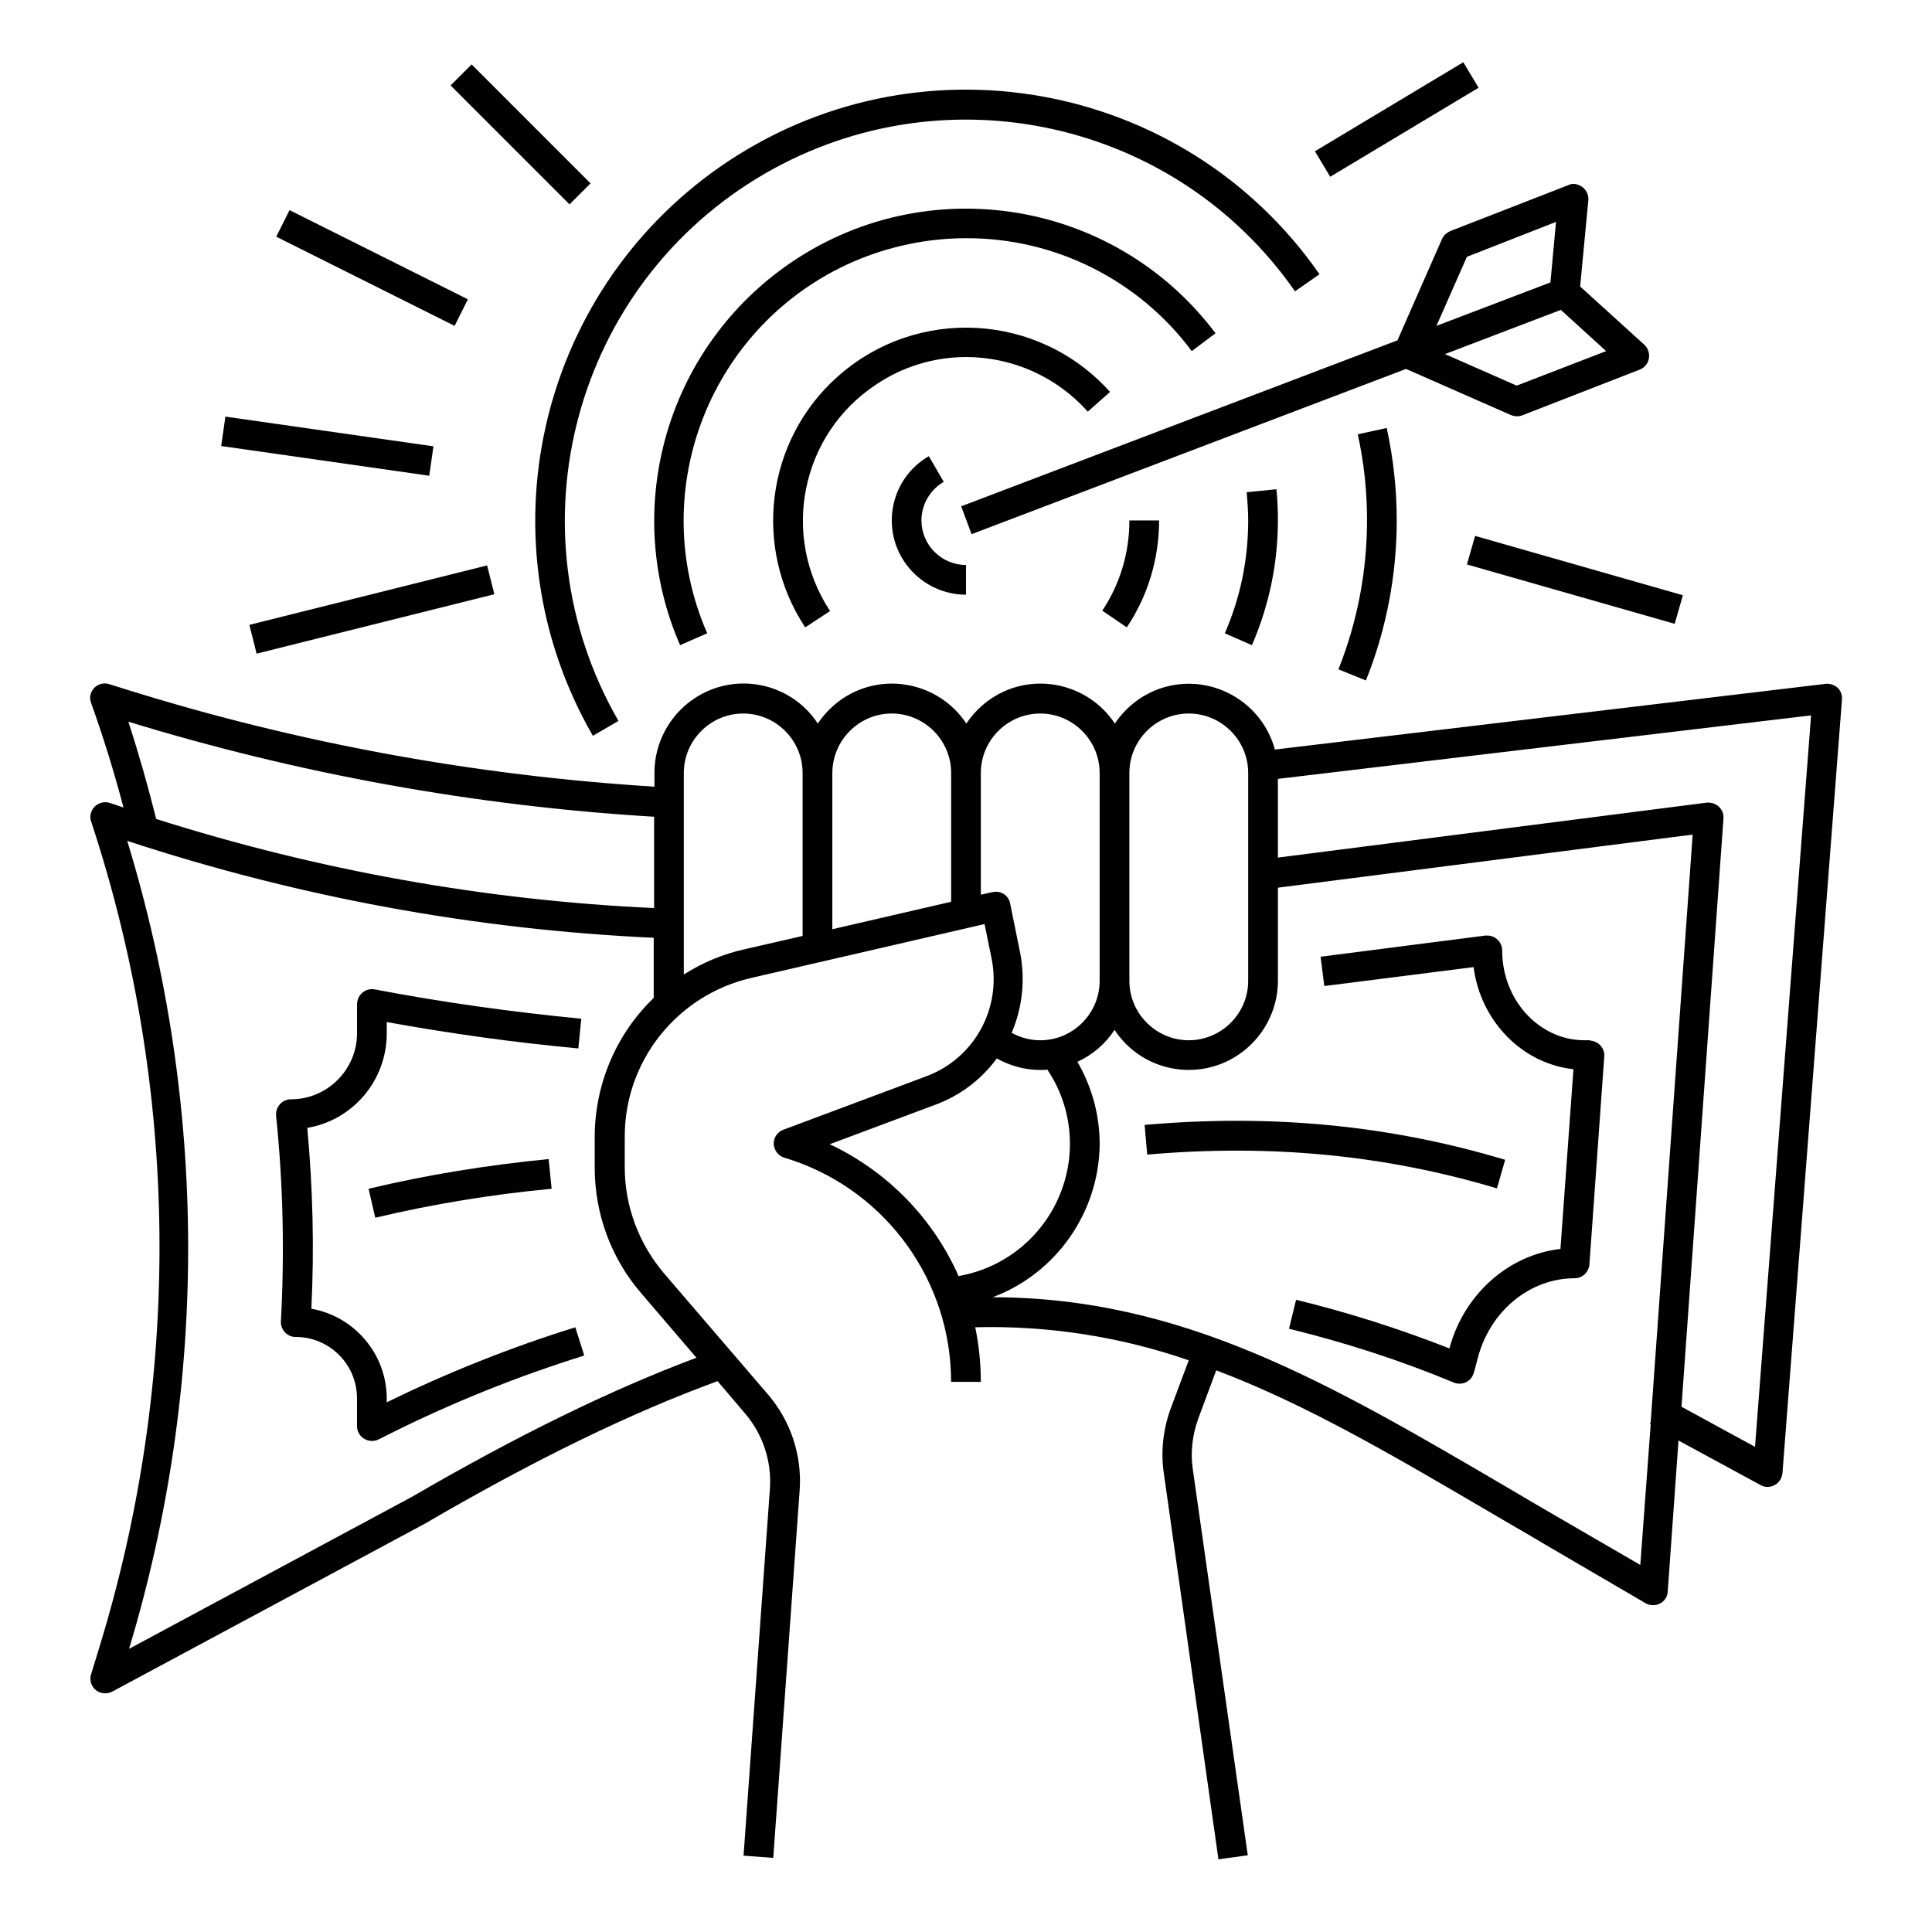
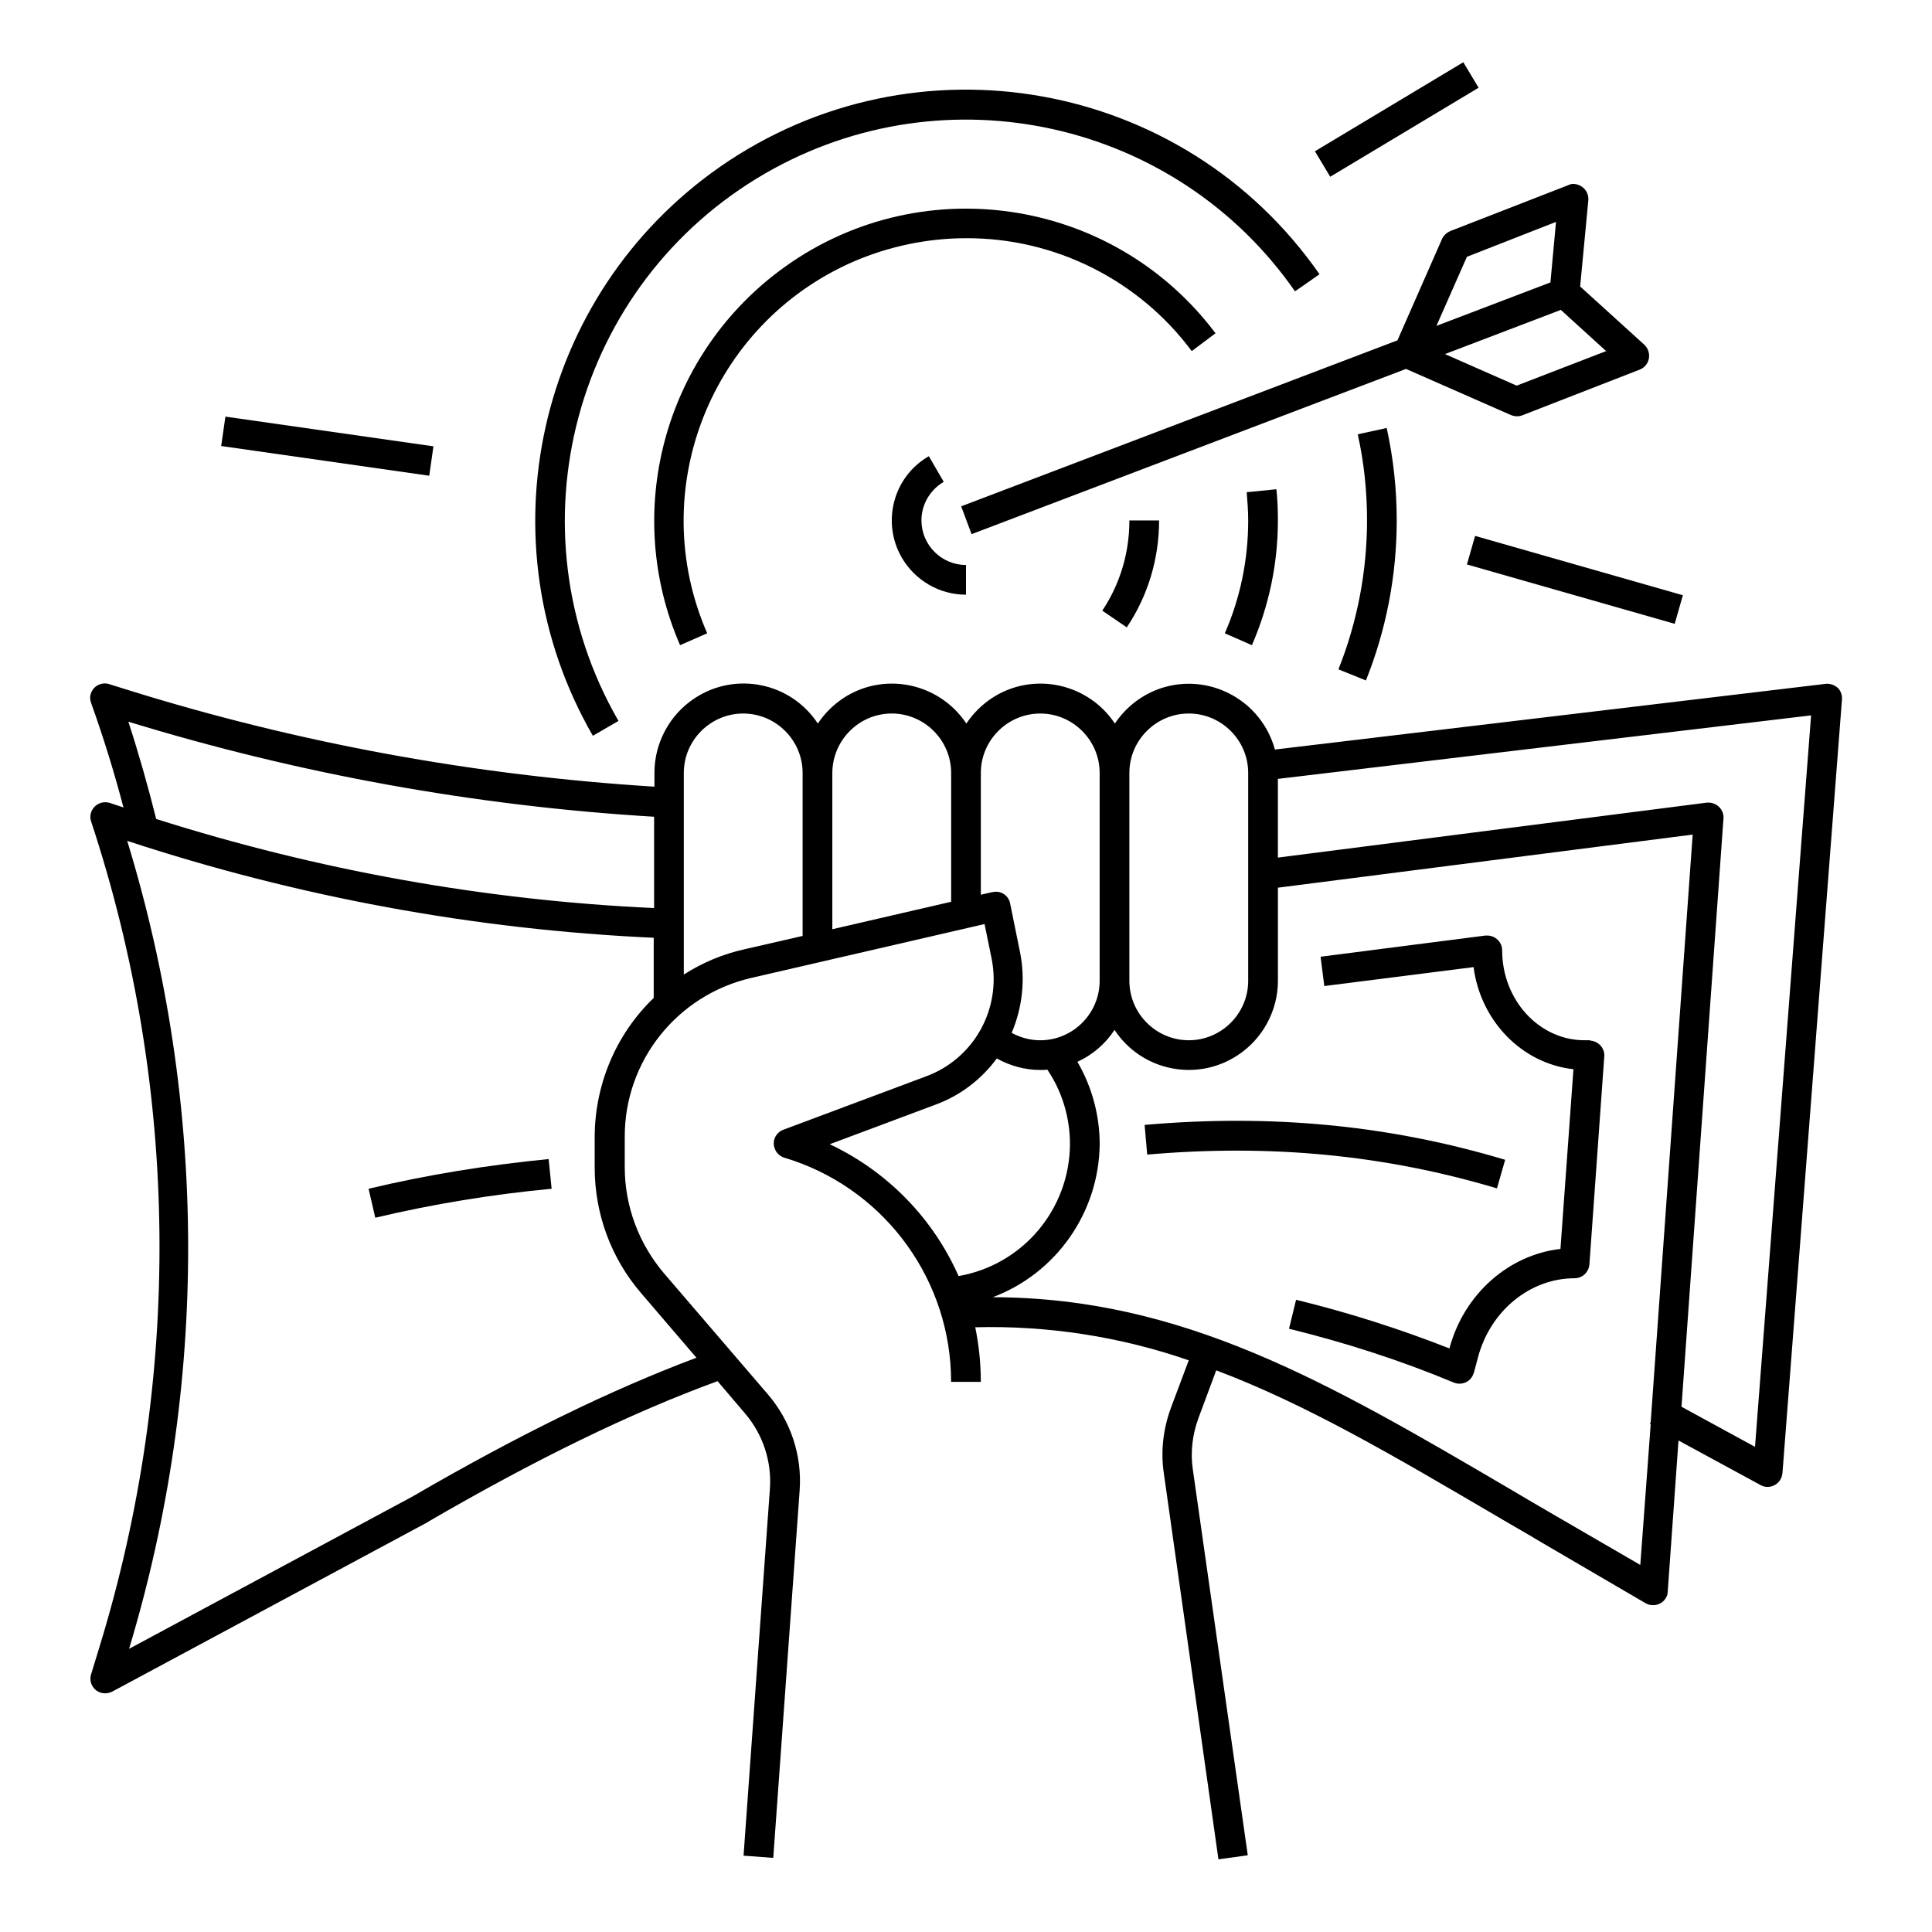
<svg xmlns="http://www.w3.org/2000/svg" fill="#000000" width="800px" height="800px" version="1.1" viewBox="144 144 512 512">
  <g>
-     <path d="m246.49 515.62v-0.984c0-11.711-8.461-21.746-19.977-23.812 0.789-15.941 0.395-31.98-1.082-47.922 12.203-2.066 21.059-12.695 21.059-24.992v-3.051c16.828 3.051 33.852 5.41 50.773 6.988l0.789-7.871c-18.301-1.77-36.703-4.328-54.711-7.773-2.164-0.395-4.231 0.984-4.625 3.148 0 0.195-0.098 0.492-0.098 0.688v7.773c0 9.645-7.871 17.516-17.516 17.516-2.164 0-3.938 1.77-3.938 3.938v0.395c1.871 18.105 2.262 36.309 1.277 54.516-0.098 2.164 1.574 4.035 3.738 4.133h0.195c8.953 0 16.234 7.281 16.234 16.234v7.379c0 2.164 1.77 3.938 3.938 3.938 0.59 0 1.18-0.098 1.77-0.395l3.148-1.574c16.531-8.266 33.75-15.152 51.363-20.664l-2.363-7.477c-17.109 5.309-33.836 12-49.977 19.871z" />
    <path d="m243.45 466.71c15.352-3.641 30.996-6.199 46.738-7.676l-0.789-7.871c-16.039 1.574-32.078 4.133-47.723 7.871z" />
    <path d="m565.21 419.68h-1.277c-12.102 0-21.844-10.727-21.844-23.812 0-2.164-1.77-3.938-3.938-3.938h-0.492l-43.691 5.609 0.984 7.773 39.559-5.019c1.871 14.367 12.891 25.586 26.469 27.059l-3.445 47.625c-13.777 1.574-25.586 12.004-29.422 26.371-13.285-5.215-26.863-9.543-40.641-12.891l-1.871 7.676c14.859 3.641 29.52 8.363 43.691 14.27 1.969 0.789 4.328-0.098 5.117-2.164 0.098-0.195 0.098-0.297 0.195-0.492l1.082-4.035c3.246-12.301 13.777-20.961 25.586-20.961 2.066 0 3.738-1.574 3.938-3.641l3.938-55.105c0.195-2.164-1.477-4.035-3.641-4.231-0.098-0.094-0.195-0.094-0.297-0.094z" />
    <path d="m631.04 326.3c-0.887-0.789-2.066-1.18-3.148-1.082l-146.03 17.418c-3.445-12.594-16.434-19.977-28.93-16.629-5.512 1.477-10.332 5.019-13.48 9.742-7.184-10.824-21.844-13.875-32.668-6.691-2.656 1.77-4.922 4.035-6.691 6.691-7.184-10.824-21.844-13.875-32.668-6.691-2.656 1.77-4.922 4.035-6.691 6.691-7.184-10.922-21.844-13.875-32.668-6.691-6.594 4.328-10.629 11.809-10.629 19.68v3.738c-47.43-2.953-94.367-11.512-139.73-25.684l-4.723-1.477c-2.066-0.688-4.328 0.492-4.922 2.559-0.297 0.789-0.195 1.672 0.098 2.461 3.246 9.055 6.102 18.301 8.562 27.652l-3.543-1.18c-2.066-0.688-4.328 0.395-5.019 2.461-0.297 0.789-0.297 1.672 0 2.461 23.418 70.945 24.109 147.4 2.164 218.84l-2.164 7.086c-0.688 2.066 0.492 4.328 2.559 4.922 0.984 0.297 2.066 0.195 3.051-0.297l83.543-44.871s0.098 0 0.098-0.098c28.438-16.531 53.629-28.832 76.754-37.293l7.281 8.562c4.723 5.512 7.086 12.695 6.594 19.875l-6.988 97.316 7.871 0.59 6.988-97.316c0.688-9.348-2.363-18.5-8.461-25.586l-27.453-31.98c-6.691-7.871-10.43-17.809-10.43-28.141v-7.969c-0.098-20.172 13.875-37.688 33.555-42.215l61.797-14.27 1.871 9.152c2.656 13.285-4.625 26.469-17.32 31.191l-37.883 14.168c-2.066 0.789-3.051 3.051-2.262 5.019 0.395 1.082 1.277 1.969 2.461 2.363l2.461 0.789c24.883 8.551 41.809 32.07 41.809 58.637h7.871c0-4.82-0.492-9.742-1.477-14.465 19.188-0.492 38.375 2.461 56.582 8.758l-4.723 12.594c-2.066 5.609-2.754 11.609-1.871 17.418l14.465 102.24 7.773-1.082-14.562-102.24c-0.688-4.625-0.098-9.25 1.477-13.578l4.723-12.695c24.008 9.055 47.332 22.828 73.703 38.277 4.133 2.461 8.363 4.82 12.594 7.379l27.453 16.039c1.871 1.082 4.328 0.492 5.41-1.379 0.297-0.492 0.492-1.082 0.492-1.672l2.856-40.051 21.746 11.809c1.871 1.082 4.328 0.297 5.312-1.574 0.297-0.492 0.395-0.984 0.492-1.574l15.742-204.67c0.199-1.473-0.293-2.656-1.078-3.441zm-172 6.789c8.66 0 15.742 7.086 15.742 15.742v55.105c0 8.66-7.086 15.742-15.742 15.742-8.66 0-15.742-7.086-15.742-15.742v-55.105c-0.004-8.656 7.082-15.742 15.742-15.742zm-78.719 0c8.66 0 15.742 7.086 15.742 15.742v34.145l-31.488 7.281v-41.328c0-8.754 7.086-15.84 15.746-15.84zm-62.977 27.355v24.207c-44.871-2.066-89.152-10.035-131.95-23.617-2.164-8.66-4.625-17.32-7.379-25.781 45.262 13.875 92 22.34 139.33 25.191zm-15.746 85.02v7.969c0 12.203 4.328 24.008 12.301 33.258l14.66 17.121c-22.828 8.562-47.527 20.664-75.277 36.801l-75.078 40.344c21.059-69.863 20.859-144.35-0.492-214.12 45.164 14.859 92.102 23.52 139.53 25.684v15.941c-10.035 9.645-15.645 23.027-15.645 37zm39.656-49.891c-5.707 1.277-11.121 3.543-16.039 6.691v-53.43c0-8.66 7.086-15.742 15.742-15.742 8.66 0 15.742 7.086 15.742 15.742v43.199zm65.73-15.152-3.051 0.688v-32.273c0-8.66 7.086-15.742 15.742-15.742 8.66 0 15.742 7.086 15.742 15.742v55.105c0 8.66-7.086 15.742-15.742 15.742-2.656 0-5.215-0.688-7.578-1.969 2.856-6.691 3.641-14.07 2.262-21.156l-2.656-13.086c-0.395-2.164-2.461-3.543-4.625-3.051h-0.094zm-43.098 66.812 28.141-10.527c6.394-2.363 12.004-6.594 16.137-12.203 3.543 1.969 7.477 3.051 11.512 3.051 0.59 0 1.277 0 1.871-0.098 3.938 5.805 6.004 12.695 6.004 19.777-0.098 17.219-12.496 31.98-29.52 34.934-6.789-15.352-18.895-27.75-34.145-34.934zm214.81 111.49-22.043-12.793c-4.231-2.461-8.461-4.922-12.594-7.379-48.117-28.242-86.594-50.676-136.97-50.773 16.926-6.394 28.141-22.535 28.34-40.539 0-7.676-2.066-15.254-5.902-21.844 4.035-1.871 7.379-4.723 9.84-8.461 7.184 10.922 21.844 13.875 32.668 6.691 6.594-4.328 10.629-11.809 10.629-19.68v-24.699l109.91-14.07-11.121 155.67-0.195 0.492 0.195 0.098zm30.402-31.293-19.484-10.629 11.121-155.86c0.195-2.164-1.477-4.035-3.641-4.231h-0.789l-113.65 14.562v-20.859l141.3-16.828z" />
    <path d="m526.15 207.33-11.809 26.863-115.62 43.984 2.754 7.379 115.13-43.789 27.75 12.203c0.984 0.395 2.066 0.492 3.051 0.098l31.094-12.102c2.066-0.789 3.051-3.051 2.262-5.117-0.195-0.59-0.59-1.082-0.984-1.477l-17.023-15.449 2.164-22.828c0.195-2.164-1.379-4.035-3.543-4.328-0.59-0.098-1.18 0-1.77 0.297l-31.094 12.102c-1.18 0.488-1.965 1.277-2.359 2.164zm43.492 29.715-23.715 9.152-18.992-8.363 30.699-11.711zm-13.285-34.242-1.477 16.039-30.207 11.512 8.07-18.301z" />
    <path d="m505.98 324.33c5.41-13.48 8.168-27.945 8.168-42.41 0-8.266-0.887-16.434-2.656-24.5l-7.676 1.672c1.672 7.477 2.461 15.152 2.461 22.73 0 13.578-2.559 26.961-7.578 39.559z" />
    <path d="m301.11 338.99 6.789-3.938c-29.32-50.875-11.809-115.82 38.969-145.14 47.824-27.551 108.83-13.973 140.32 31.293l6.496-4.527c-36.02-51.758-107.16-64.453-158.92-28.438-48.609 33.945-63.27 99.383-33.652 150.75z" />
    <path d="m475.77 314.98c4.527-10.43 6.887-21.648 6.887-33.062 0-2.754-0.098-5.512-0.395-8.266l-7.871 0.789c0.195 2.461 0.395 5.019 0.395 7.477 0 10.332-2.066 20.469-6.199 29.914z" />
    <path d="m400 207.13c23.52-0.098 45.758 11.02 59.828 29.914l6.297-4.723c-27.457-36.508-79.215-43.887-115.72-16.434-30.602 23.027-41.426 64.059-26.176 99.09l7.184-3.148c-16.531-37.883 0.887-81.969 38.77-98.5 9.348-4.035 19.582-6.199 29.816-6.199z" />
    <path d="m442.61 310.26c5.609-8.363 8.562-18.203 8.562-28.34h-7.871c0 8.562-2.461 16.828-7.184 23.91z" />
-     <path d="m400 238.62c12.301 0 24.008 5.215 32.273 14.465l5.902-5.215c-18.895-21.059-51.168-22.828-72.227-4.035-18.992 16.926-22.535 45.266-8.562 66.422l6.594-4.328c-13.188-19.977-7.773-46.84 12.203-60.023 6.988-4.727 15.352-7.285 23.816-7.285z" />
    <path d="m400 301.6v-7.871c-6.496 0-11.809-5.312-11.809-11.809 0-4.231 2.262-8.07 5.902-10.234l-3.938-6.789c-9.445 5.41-12.594 17.516-7.184 26.863 3.547 6.102 10.039 9.84 17.027 9.84z" />
-     <path d="m263.41 166.64 5.566-5.566 31.52 31.52-5.566 5.566z" />
-     <path d="m217.21 206.73 3.519-7.039 47.262 23.629-3.519 7.039z" />
    <path d="m202.62 262.2 1.113-7.793 55.133 7.875-1.113 7.793z" />
-     <path d="m210.09 309.59 63.004-15.75 1.91 7.637-63.004 15.75z" />
    <path d="m492.47 184.09 39.32-23.594 4.051 6.75-39.32 23.594z" />
    <path d="m532.75 293.59 2.164-7.57 55.062 15.73-2.164 7.57z" />
    <path d="m542.88 451.36c-30.504-9.152-61.797-12.203-95.547-9.25l0.688 7.871c32.766-2.856 63.074 0.098 92.691 8.953z" />
  </g>
</svg>